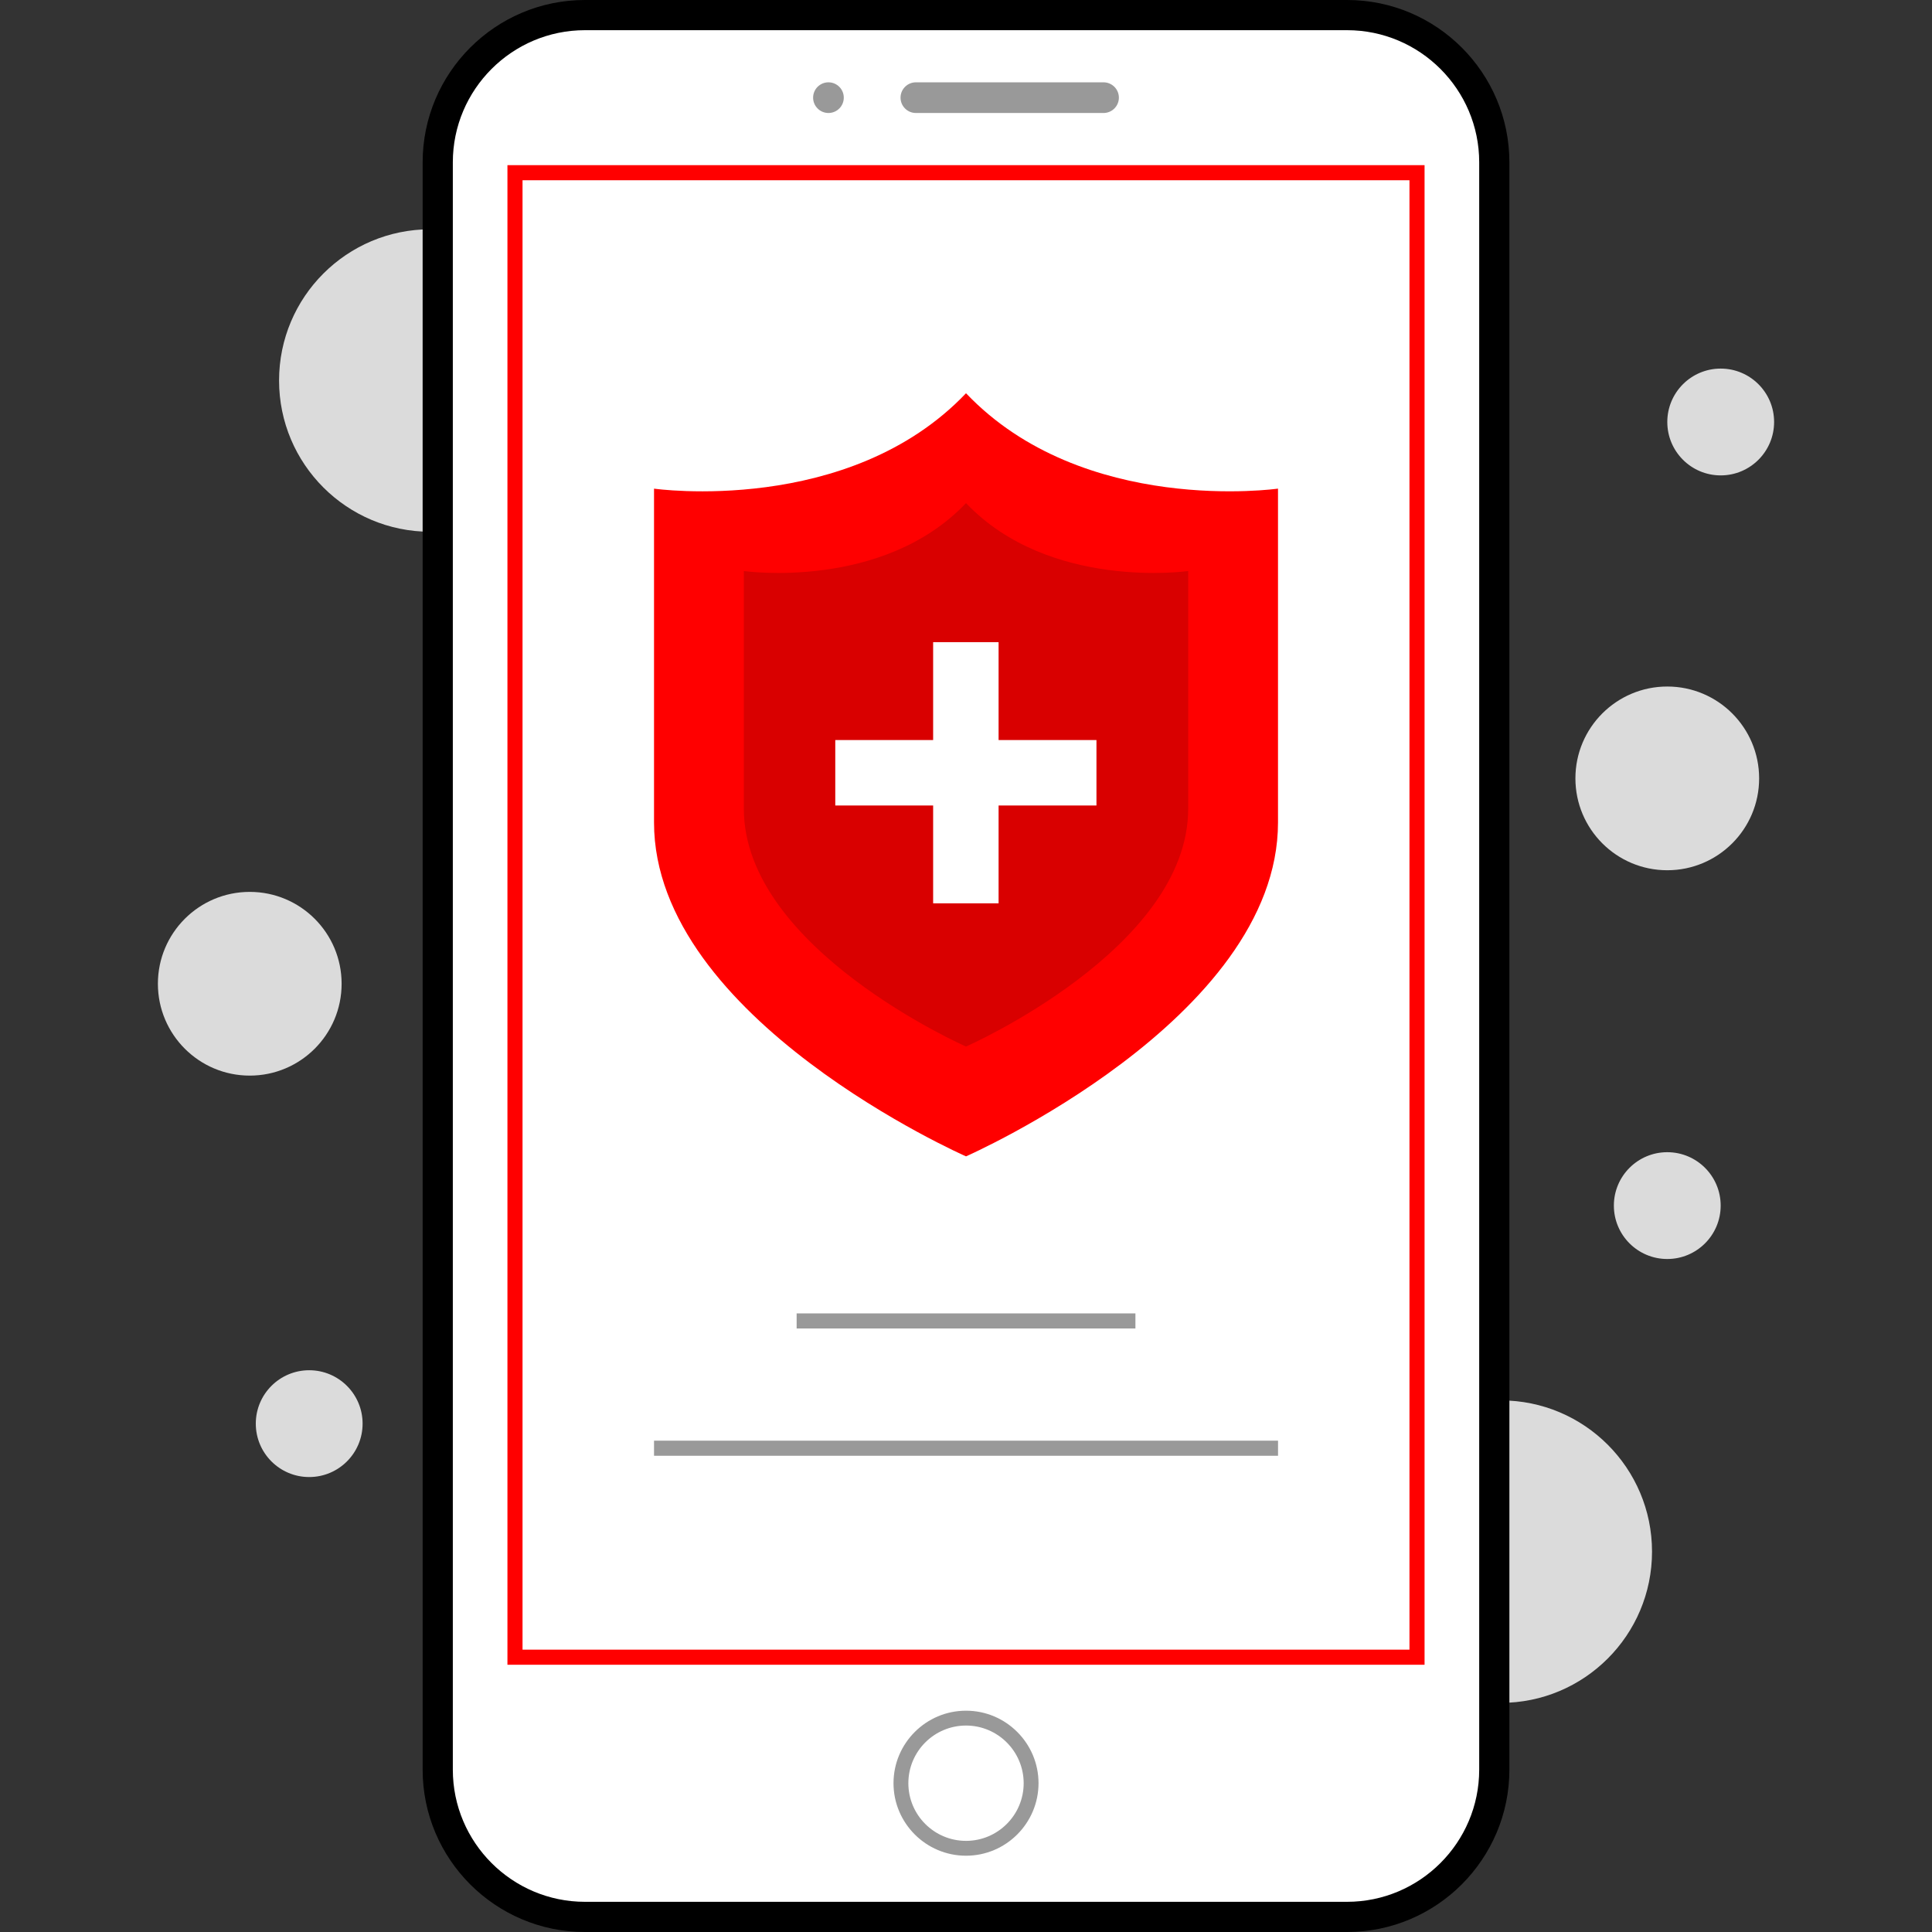
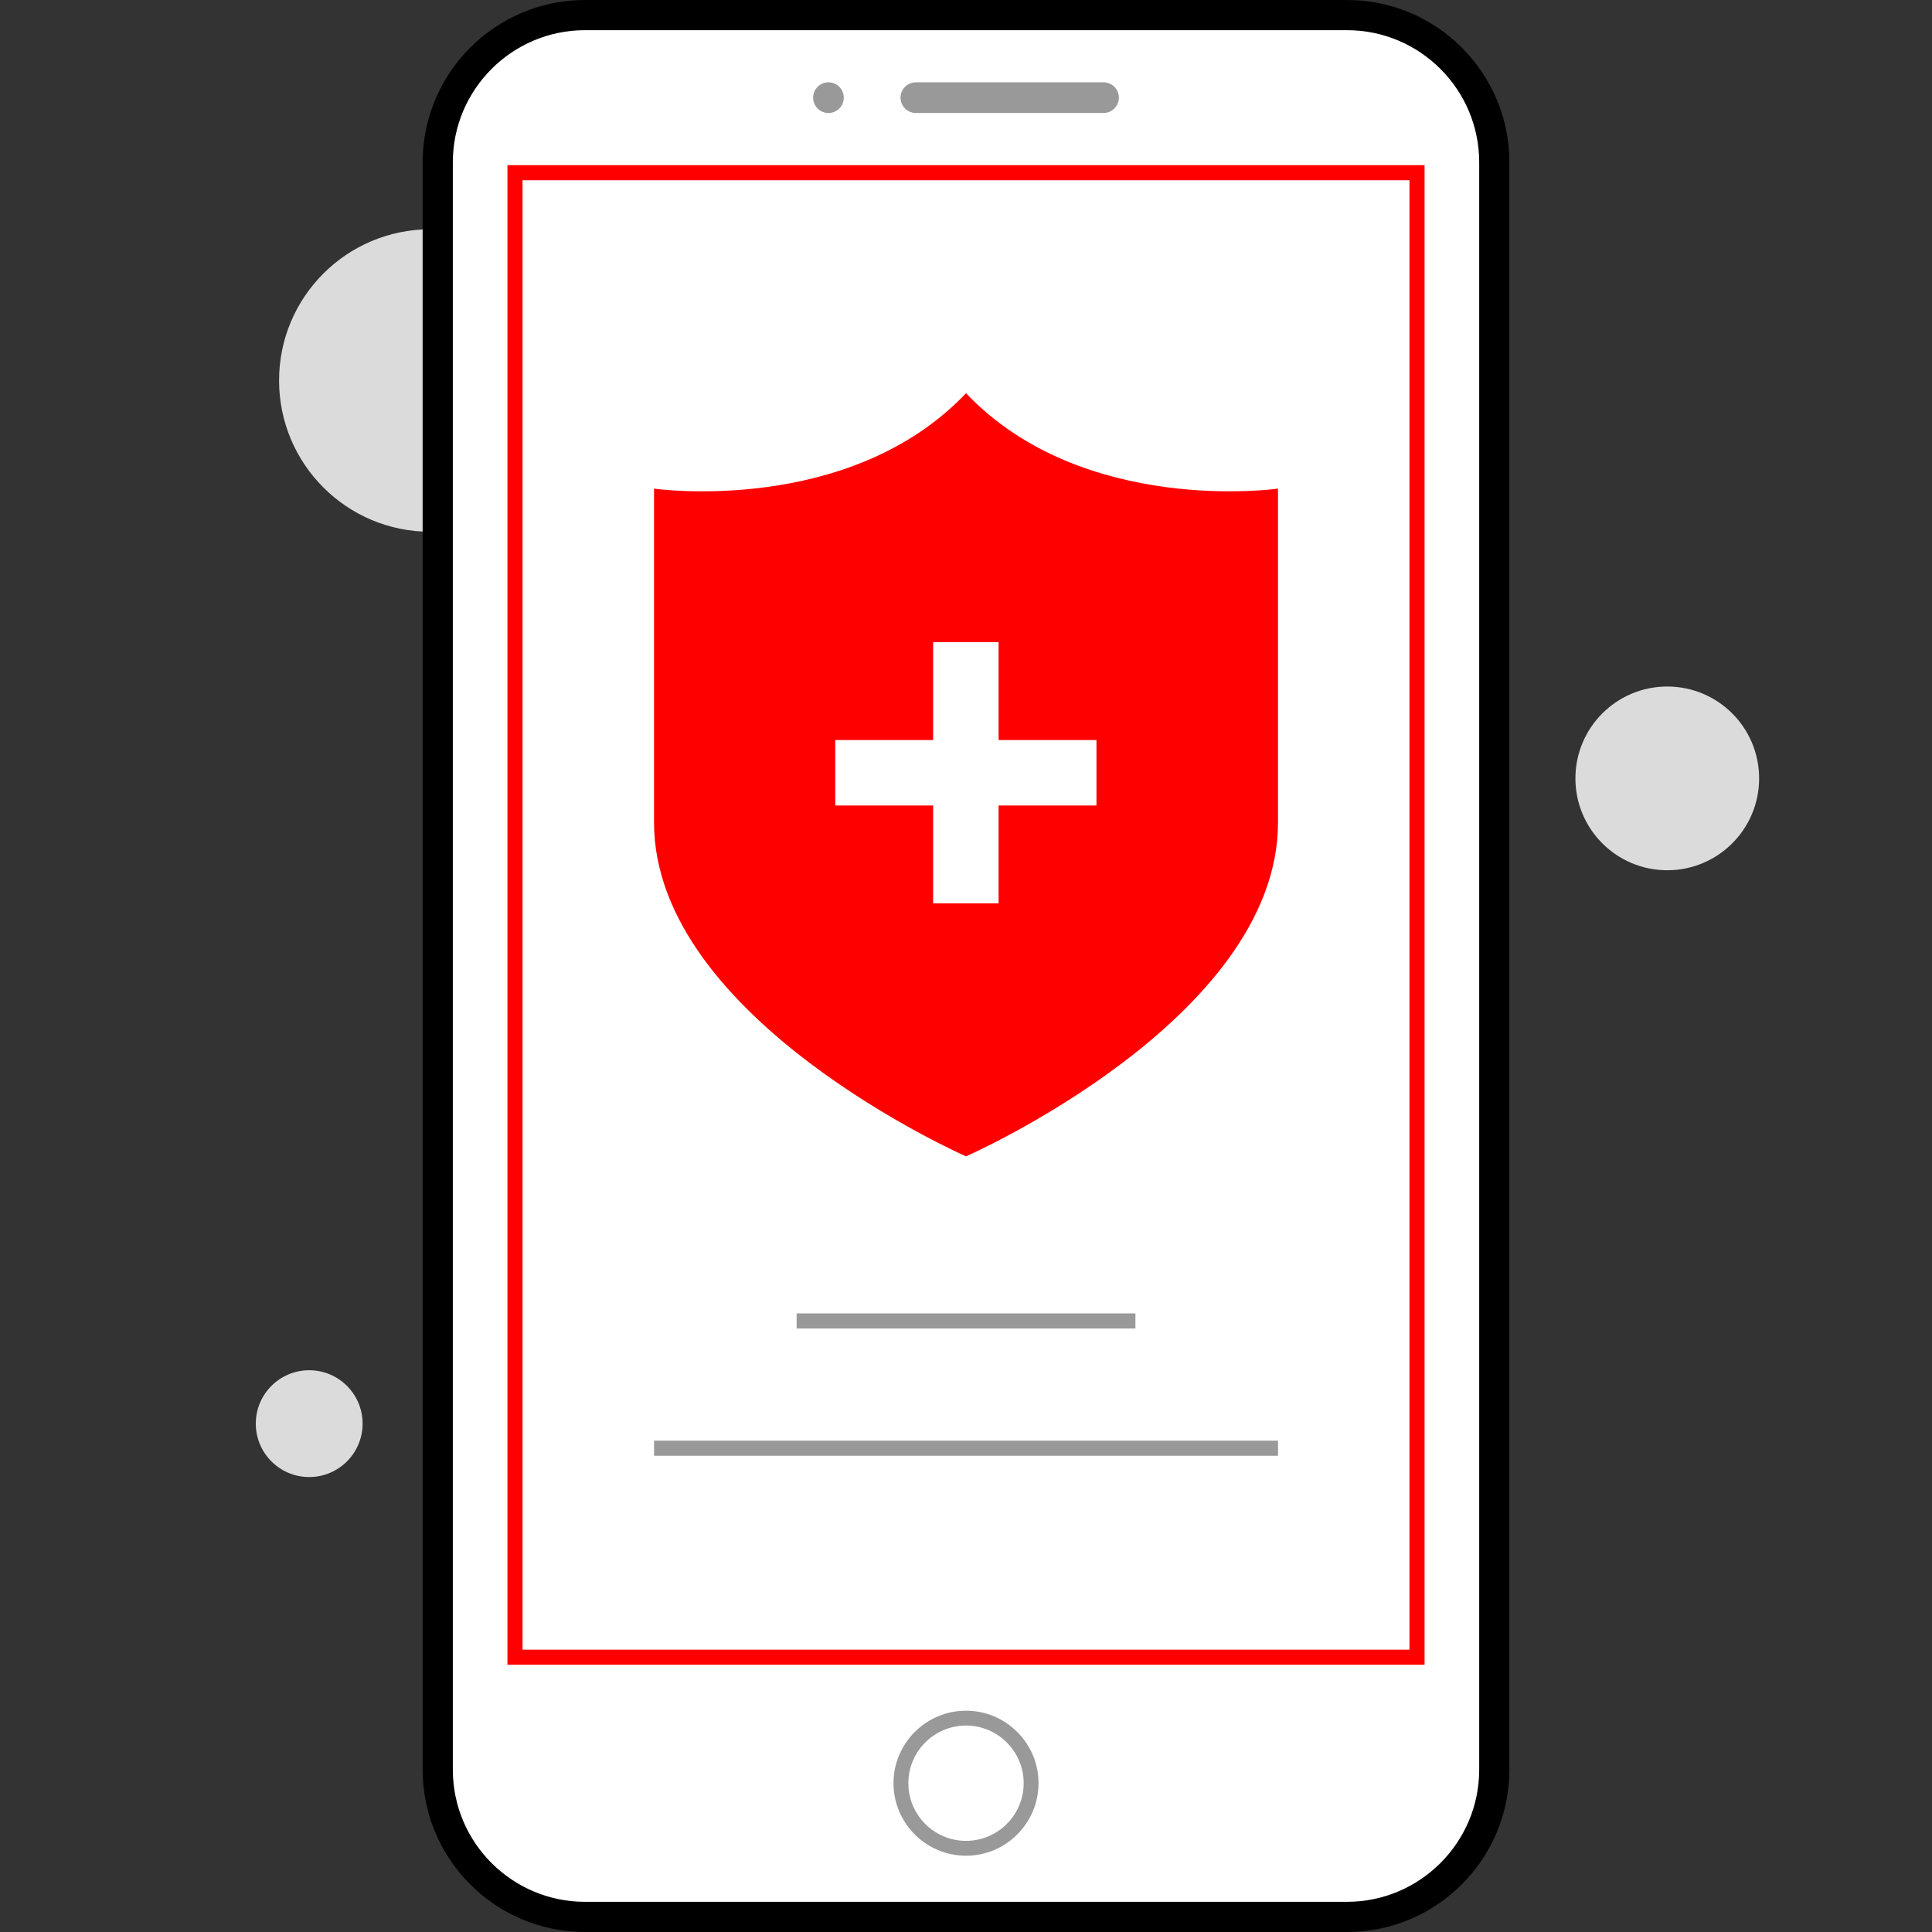
<svg xmlns="http://www.w3.org/2000/svg" version="1.1" id="Capa_1" x="0px" y="0px" viewBox="0 0 512 512" style="enable-background:new 0 0 512 512;" xml:space="preserve">
  <rect x="0" y="0" width="512" height="512" fill="#333333" stroke="none" />
  <g>
    <circle style="fill:#DBDBDB;" cx="114.036" cy="100.84" r="40.08" />
-     <circle style="fill:#DBDBDB;" cx="397.724" cy="411.2" r="40.08" />
-     <circle style="fill:#DBDBDB;" cx="66.188" cy="260.704" r="24.344" />
    <circle style="fill:#DBDBDB;" cx="441.844" cy="206.28" r="24.344" />
-     <circle style="fill:#DBDBDB;" cx="441.844" cy="319.496" r="14.152" />
-     <circle style="fill:#DBDBDB;" cx="456.004" cy="111.832" r="14.152" />
    <circle style="fill:#DBDBDB;" cx="81.94" cy="377.28" r="14.152" />
  </g>
  <path style="fill:#FFFFFF;" d="M356.98,508H155.02c-21.456,0-39.016-17.552-39.016-39.016V43.016C116.004,21.56,133.556,4,155.02,4  h201.968c21.456,0,39.016,17.552,39.016,39.016v425.976C395.996,490.448,378.444,508,356.98,508z" />
-   <path d="M356.98,512H155.02c-23.72,0-43.016-19.296-43.016-43.016V43.016C112.004,19.296,131.3,0,155.02,0h201.968  c23.72,0,43.016,19.296,43.016,43.016v425.968C399.996,492.704,380.692,512,356.98,512z M155.02,8  c-19.304,0-35.016,15.712-35.016,35.016v425.968c0,19.304,15.712,35.016,35.016,35.016h201.96c19.304,0,35.016-15.712,35.024-35.016  V43.016C392.004,23.712,376.292,8,356.988,8H155.02z" />
+   <path d="M356.98,512H155.02c-23.72,0-43.016-19.296-43.016-43.016V43.016C112.004,19.296,131.3,0,155.02,0h201.968  c23.72,0,43.016,19.296,43.016,43.016v425.968C399.996,492.704,380.692,512,356.98,512M155.02,8  c-19.304,0-35.016,15.712-35.016,35.016v425.968c0,19.304,15.712,35.016,35.016,35.016h201.96c19.304,0,35.016-15.712,35.024-35.016  V43.016C392.004,23.712,376.292,8,356.988,8H155.02z" />
  <path style="fill:#FF0000;" d="M373.524,47.768v389.408H138.476V47.768H373.524 M377.524,43.768H134.476v397.408h243.048V43.768  L377.524,43.768z" />
  <g>
    <path style="fill:#999999;" d="M292.452,29.944h-49.736c-2.24,0-4.064-1.824-4.064-4.064l0,0c0-2.24,1.824-4.064,4.064-4.064   h49.736c2.24,0,4.064,1.824,4.064,4.064l0,0C296.516,28.112,294.692,29.944,292.452,29.944z" />
    <circle style="fill:#999999;" cx="219.548" cy="25.88" r="4.064" />
    <path style="fill:#999999;" d="M256.004,491.784c-10.6,0-19.216-8.624-19.216-19.216s8.624-19.216,19.216-19.216   s19.216,8.624,19.216,19.216C275.212,483.16,266.596,491.784,256.004,491.784z M256.004,457.288c-8.424,0-15.28,6.848-15.28,15.28   c0,8.424,6.848,15.28,15.28,15.28c8.424,0,15.28-6.848,15.28-15.28C271.276,464.136,264.428,457.288,256.004,457.288z" />
    <rect x="211.116" y="348.064" style="fill:#999999;" width="89.784" height="4" />
    <rect x="173.324" y="381.792" style="fill:#999999;" width="165.368" height="4" />
  </g>
  <path style="fill:#FF0000;" d="M256.004,104.216c-31.072,32.648-82.68,25.28-82.68,25.28s0,36.336,0,88.48  s82.68,88.472,82.68,88.472s82.68-36.336,82.68-88.48s0-88.48,0-88.48S287.076,136.872,256.004,104.216z" />
  <g style="opacity:0.15;">
-     <path d="M256.004,133.328c-22.128,23.256-58.88,18-58.88,18s0,25.88,0,63.008s58.88,63.008,58.88,63.008s58.88-25.88,58.88-63.008   s0-63.008,0-63.008S278.132,156.576,256.004,133.328z" />
-   </g>
+     </g>
  <g>
    <rect x="221.356" y="196.12" style="fill:#FFFFFF;" width="69.216" height="17.344" />
    <rect x="247.292" y="170.176" style="fill:#FFFFFF;" width="17.344" height="69.216" />
  </g>
  <g>
</g>
  <g>
</g>
  <g>
</g>
  <g>
</g>
  <g>
</g>
  <g>
</g>
  <g>
</g>
  <g>
</g>
  <g>
</g>
  <g>
</g>
  <g>
</g>
  <g>
</g>
  <g>
</g>
  <g>
</g>
  <g>
</g>
</svg>